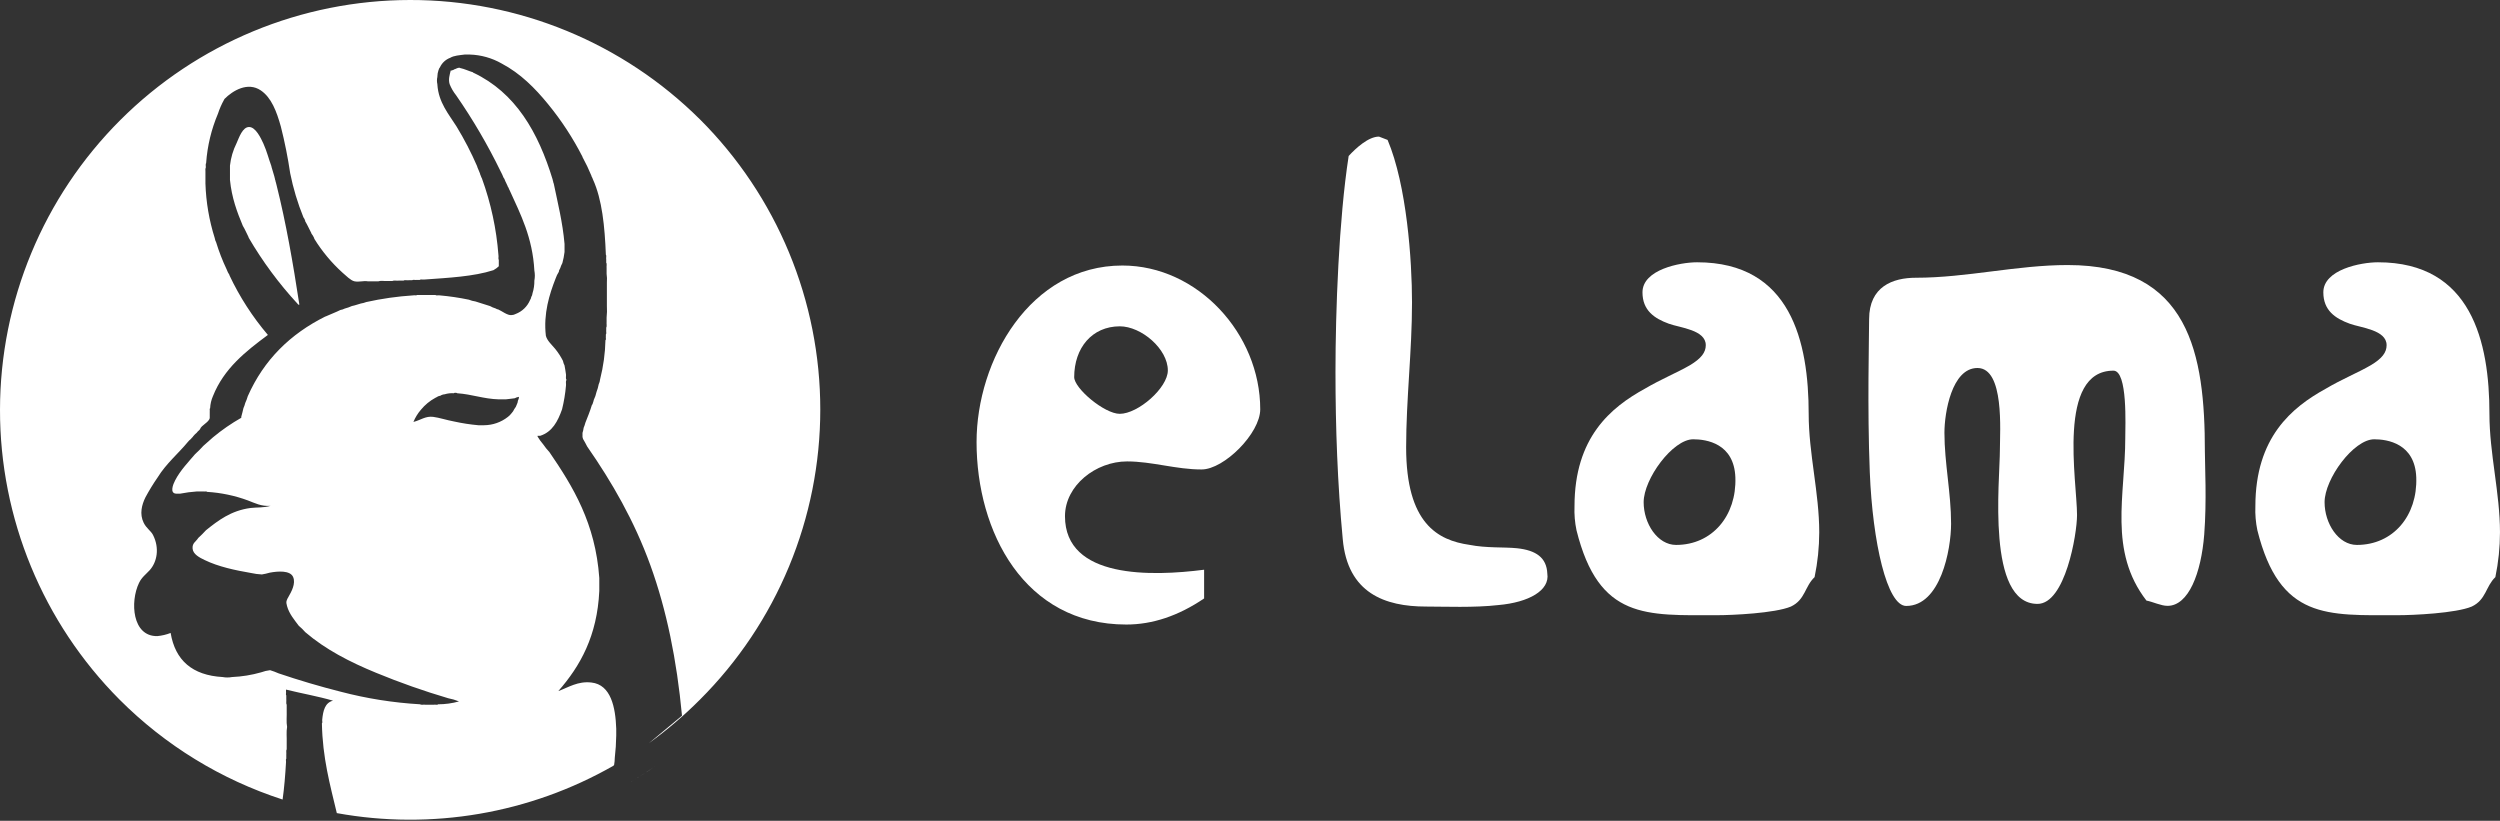
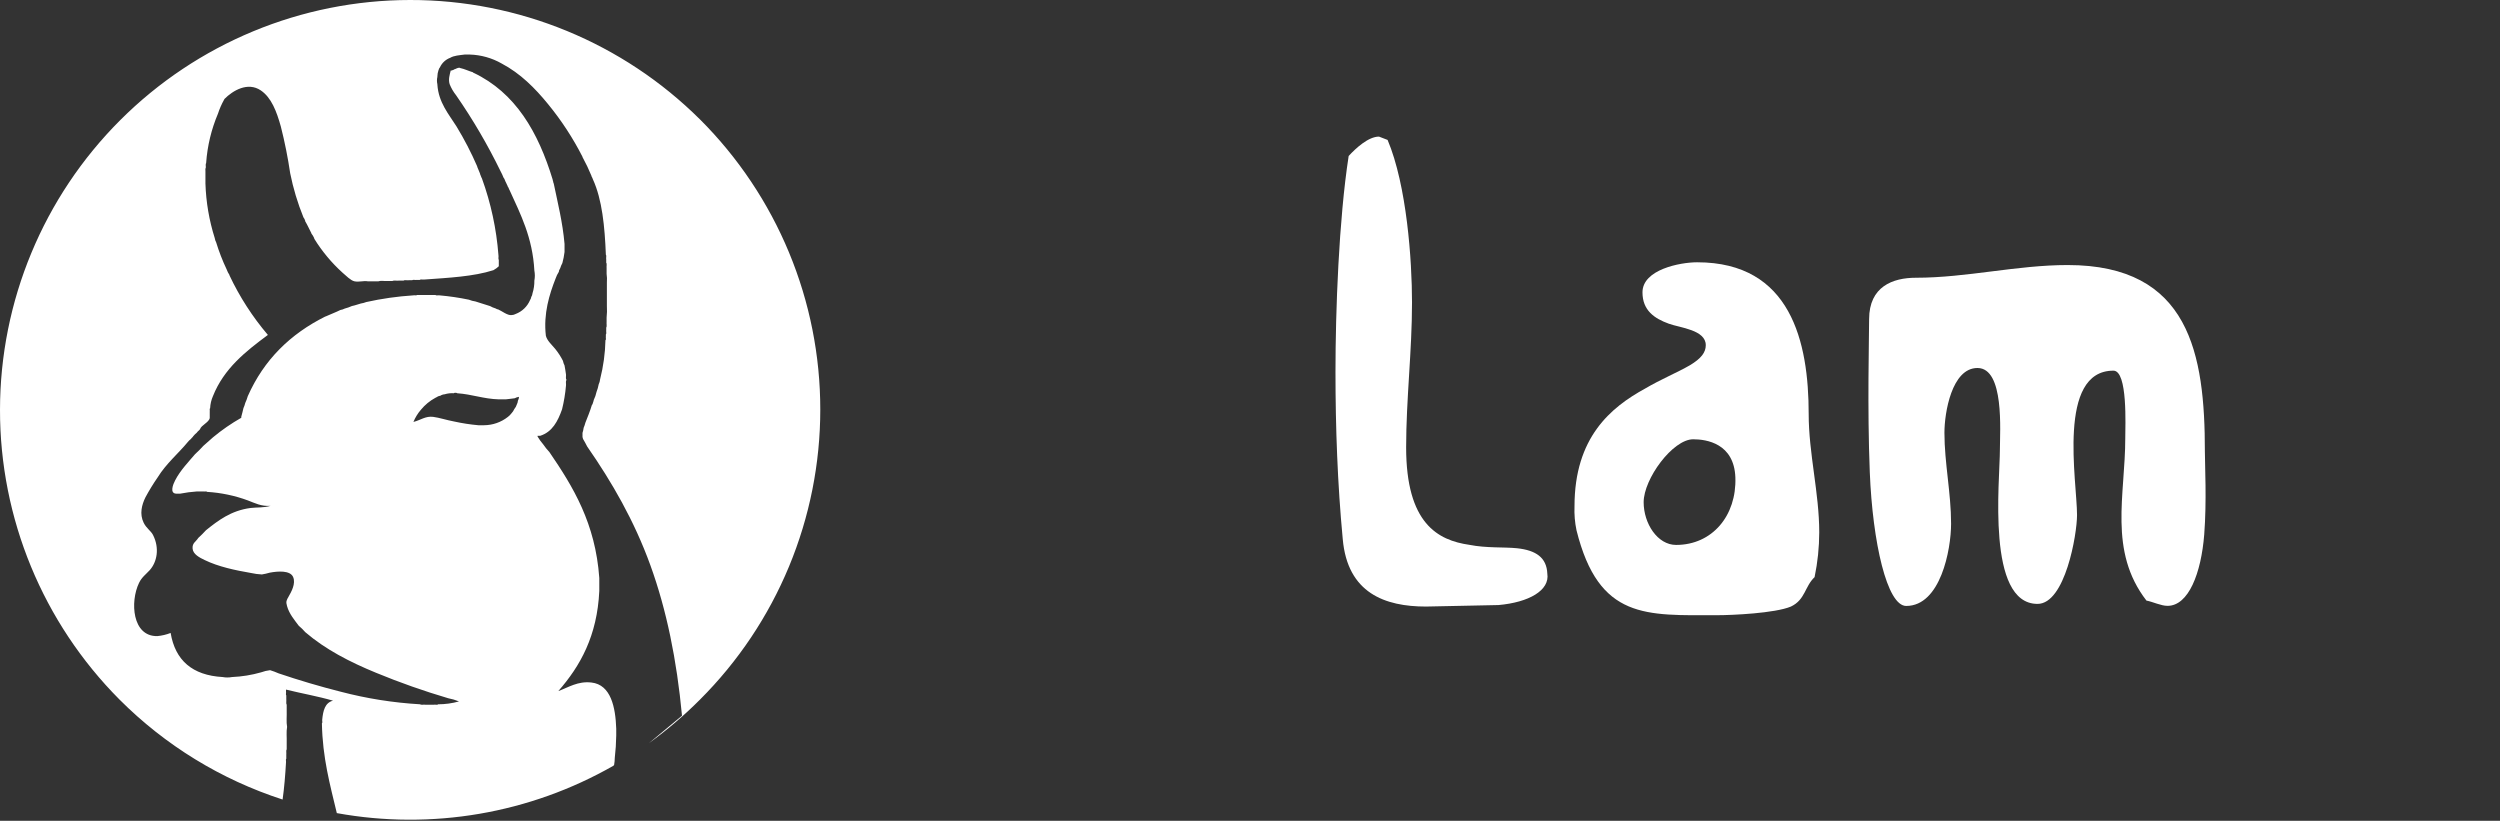
<svg xmlns="http://www.w3.org/2000/svg" width="1200" height="394" viewBox="0 0 1200 394" fill="none">
  <rect x="0" y="0" width="1200" height="394" fill="#333333" stroke="none" />
-   <path d="M314.74 367.658C310.764 370.411 306.688 372.939 302.574 375.392C306.7 372.977 310.752 370.411 314.74 367.658Z" fill="white" />
-   <path d="M142.796 145.781C142.871 145.856 143.409 146.644 143.684 146.144C140.67 126.409 137.307 107.012 132.743 88.83C132.618 88.129 132.381 87.578 132.218 86.865V86.715C131.955 86.227 131.968 85.463 131.73 84.963V84.838C131.205 83.211 130.793 81.572 130.292 80.007V79.82C128.955 76.24 128.129 72.687 126.429 68.92C125.178 66.179 122.678 60.948 119.552 60.961C116.426 60.974 114.775 65.967 113.55 68.732C111.869 72.1 110.798 75.74 110.387 79.482V86.377C111.224 94.899 113.788 101.794 116.563 108.414C117.614 110.091 118.402 112.068 119.339 113.87V114.058C125.986 125.452 133.852 136.088 142.796 145.781Z" fill="white" />
  <path d="M336.008 57.338C299.029 20.559 248.962 -0.062 196.791 0C144.619 0.062 94.602 20.801 57.71 57.668C20.818 94.534 0.064 144.519 0 196.658C-0.064 248.797 20.567 298.832 57.368 335.79C79.285 357.76 106.115 374.208 135.645 383.777C136.44 378.13 136.941 372.067 137.284 365.944C137.369 365.406 137.051 364.44 137.418 364.22V362.167C137.528 361.421 137.222 360.187 137.614 359.722V356.422C137.712 353.977 137.369 351.142 137.797 349.015V348.844C137.369 346.656 137.712 343.735 137.614 341.266V338.234C137.222 337.721 137.528 336.438 137.418 335.655V333.761C137.051 333.528 137.418 332.538 137.284 332.025V330.998C144.744 332.856 152.645 334.213 159.861 336.327C155.996 337.281 155.091 341.082 154.663 345.446C154.578 346.02 154.92 346.937 154.517 347.169C154.786 363.646 158.443 376.785 161.671 390.292C207.219 398.562 254.226 390.516 294.423 367.569C294.544 367.454 294.659 367.331 294.766 367.203C294.97 366.061 295.08 364.904 295.096 363.744C295.506 360.201 295.739 356.639 295.793 353.073V349.785C295.451 339.53 293.249 328.639 283.893 327.612C277.423 326.842 272.885 329.923 267.993 331.719C278.536 319.704 286.657 305.22 287.66 283.671V277.437C285.801 251.17 275.123 233.691 263.712 216.995C262.635 215.851 261.649 214.625 260.764 213.328C259.747 212.151 258.834 210.887 258.037 209.551V209.196H259.26C265.131 207.326 267.748 202.205 269.791 196.46C270.712 192.721 271.342 188.917 271.674 185.08C271.784 184.286 271.43 183.039 271.87 182.501V182.147C271.43 181.695 271.784 180.485 271.674 179.702C271.491 178.211 271.222 176.83 270.977 175.412C270.666 174.808 270.432 174.167 270.28 173.505V173.334C269.237 171.247 267.97 169.28 266.501 167.467C264.825 165.438 262.575 163.507 262.012 161.123C260.789 150.514 263.724 141.237 266.672 133.72C267.061 132.571 267.591 131.475 268.25 130.456C268.25 129.649 268.702 129.332 268.91 128.72C269.165 127.872 269.509 127.052 269.937 126.276C270.413 124.531 270.76 122.754 270.977 120.959V117.084C270.06 106.633 267.748 97.527 265.803 88.14C265.522 87.676 265.547 86.918 265.29 86.417V86.233C258.343 63.389 247.445 44.48 227.216 34.897C227.093 34.897 226.995 34.897 227.032 34.701C224.916 34.09 223.106 33.124 220.819 32.636C220.709 32.636 220.611 32.636 220.66 32.489C219.437 32.489 218.899 33.124 217.884 33.345C217.737 33.711 217.113 33.601 216.82 33.846H216.343C215.829 35.96 215.12 38.148 215.829 40.397C216.592 42.322 217.639 44.123 218.935 45.739C226.986 57.357 234.133 69.575 240.315 82.285C240.833 83.231 241.287 84.211 241.672 85.219C242.272 85.842 242.418 86.918 242.895 87.663C243.128 88.348 243.568 88.886 243.739 89.57C244.18 90.035 244.265 90.793 244.62 91.306C249.867 102.857 255.628 113.931 256.496 129.882C256.802 131.472 256.802 133.107 256.496 134.697C256.528 136.744 256.231 138.783 255.615 140.736C255.554 141.415 255.327 142.07 254.955 142.642C254.955 143.302 254.576 143.547 254.429 144.024C253.788 145.548 252.843 146.927 251.654 148.076C250.464 149.225 249.053 150.121 247.506 150.709C246.926 151.024 246.282 151.204 245.623 151.235C243.666 151.553 240.902 149.267 239.067 148.497C238.407 148.497 238.211 148.118 237.71 147.984C236.854 147.736 236.032 147.383 235.263 146.933C232.817 146.199 230.555 145.405 228.194 144.696C227.123 144.549 226.074 144.266 225.075 143.852C220.42 142.881 215.711 142.187 210.973 141.774C210.386 141.652 209.347 141.982 209.065 141.603H200.125C199.856 141.982 198.902 141.603 198.388 141.774C190.782 142.262 183.225 143.336 175.786 144.989C174.968 145.317 174.114 145.547 173.242 145.674C171.774 146.065 170.453 146.603 168.912 146.896C167.796 147.404 166.638 147.813 165.451 148.118C164.81 148.46 164.115 148.687 163.396 148.79C161.231 149.891 158.883 150.722 156.657 151.748C156.461 151.748 156.437 151.968 156.155 151.92C139.363 160.305 126.667 172.699 118.938 190.165C118.617 191.288 118.208 192.383 117.714 193.441C117.51 194.282 117.224 195.101 116.858 195.886C116.589 197.352 116.149 198.599 115.819 200.005V200.53C111.034 203.245 106.499 206.378 102.267 209.893C100.714 211.225 99.185 212.668 97.607 214.012C96.384 215.418 95.026 216.701 93.644 217.985C90.782 221.383 86.502 225.783 84.056 230.587C83.114 232.396 81.304 236.784 84.545 236.955H86.465C89.139 236.433 91.844 236.078 94.562 235.891H97.509C98.096 236.038 99.087 235.696 99.381 236.099C106.104 236.499 112.732 237.891 119.048 240.23C122.289 241.453 125.371 243.14 129.884 242.797C126.631 243.775 123.316 243.47 120.258 243.836C110.853 245.059 104.579 249.948 98.867 254.519C97.707 255.803 96.483 257.027 95.198 258.186C93.975 260.105 92.213 260.631 92.446 263.344C92.678 266.058 95.785 267.647 98.292 268.844C104.836 272.022 112.896 273.734 120.515 275.042C122.221 275.421 123.956 275.654 125.701 275.738C126.973 275.53 128.231 275.245 129.468 274.883C133.443 274.125 139.253 273.734 140.684 276.924C142.115 280.114 139.73 284.258 138.604 286.226C137.479 288.193 137.149 288.756 137.773 290.895C138.812 294.635 141.185 297.397 143.423 300.38C144.549 301.311 145.592 302.338 146.542 303.448C156.168 311.71 167.921 317.773 180.494 322.931C191.824 327.605 203.389 331.685 215.144 335.154C216.916 335.487 218.649 335.999 220.318 336.682C217.065 337.594 213.703 338.058 210.325 338.063C209.983 338.479 208.882 338.136 208.246 338.259H204.1C203.354 338.136 202.167 338.479 201.654 338.063C188.785 337.319 176.023 335.296 163.555 332.025C153.599 329.519 143.277 326.451 133.761 323.224C132.42 322.628 131.043 322.114 129.639 321.684C128.164 321.86 126.715 322.209 125.322 322.723C120.771 324.02 116.083 324.779 111.354 324.985C109.879 325.254 108.366 325.254 106.89 324.985C92.287 324.153 84.105 316.942 81.903 303.814C79.857 304.617 77.707 305.127 75.519 305.33C63.422 305.562 62.395 288.792 66.713 279.845C67.936 277.168 70.149 275.567 71.886 273.66C75.347 269.786 76.693 263.173 73.439 256.768C72.449 254.812 70.284 253.615 68.963 250.926C66.884 246.684 68.058 242.284 69.819 238.703C71.602 235.388 73.57 232.177 75.714 229.083C79.689 222.593 85.964 217.288 89.987 212.35C90.494 211.707 91.077 211.128 91.724 210.626C91.969 210.125 92.495 209.93 92.739 209.404C93.251 208.77 93.83 208.192 94.464 207.681C94.88 206.996 95.614 206.642 96.029 205.982C96.555 204.124 100.322 202.743 100.677 200.64C100.677 200.298 100.677 199.968 100.677 199.601V197.67C100.799 197.145 100.457 196.191 100.861 195.971C100.95 193.948 101.414 191.958 102.23 190.104C107.514 176.867 117.91 168.677 128.588 160.769C121.209 152.098 115.011 142.489 110.156 132.192V132.021C109.584 131.164 109.12 130.24 108.774 129.27C106.788 125.088 105.112 120.766 103.759 116.339C103.409 115.696 103.177 114.997 103.074 114.273C100.393 105.791 98.891 96.982 98.61 88.091V82.139C98.61 81.589 98.488 80.916 98.769 80.574C98.879 79.877 98.549 78.741 98.953 78.325V78.154C99.537 70.029 101.455 62.055 104.628 54.551C105.382 52.227 106.365 49.983 107.563 47.853C107.636 47.768 107.673 47.56 107.759 47.486C111.758 43.465 118.913 39.175 125.163 43.38C130.288 46.851 132.77 53.476 134.813 60.773C136.683 68.153 138.177 75.622 139.289 83.153C140.737 90.394 142.866 97.483 145.649 104.323C146.049 104.833 146.341 105.42 146.505 106.047V106.23C147.594 108.002 148.45 110.031 149.441 111.889V112.036C149.993 112.739 150.457 113.507 150.823 114.322V114.554C154.561 120.623 159.145 126.13 164.436 130.908C165.964 132.192 168.313 134.661 170.135 135.027C172.288 135.504 174.477 134.673 176.507 135.027H181.669C182.586 134.624 184.262 134.954 185.472 134.869H188.395C189.142 134.465 190.634 134.869 191.673 134.673H193.74C194.266 134.27 195.526 134.673 196.321 134.502H197.887C198.266 134.123 199.428 134.502 200.137 134.367H201.495C201.849 133.952 202.938 134.27 203.574 134.184C215.303 133.341 227.313 132.754 236.841 129.686C237.782 129.177 238.65 128.544 239.422 127.804V124.699C239.043 124.283 239.422 123.159 239.251 122.45C238.299 109.866 235.628 97.471 231.313 85.61C230.934 85.011 230.763 84.192 230.432 83.532V83.373C229.943 82.322 229.576 81.149 229.075 80.085V79.914C226.196 73.261 222.857 66.816 219.082 60.626C215.413 54.796 210.521 49.234 209.946 40.654V40.471C209.665 39.285 209.665 38.05 209.946 36.865V36.657C209.965 35.67 210.139 34.693 210.46 33.76C210.692 33.332 210.753 32.684 211.145 32.379C211.623 31.311 212.311 30.349 213.169 29.551C214.026 28.753 215.034 28.136 216.135 27.734C217.871 26.671 220.501 26.512 223.045 26.182H225.491C230.876 26.343 236.139 27.825 240.816 30.497C249.855 35.276 256.826 42.341 263.052 49.956C269.463 57.774 275.011 66.261 279.6 75.269V75.392C281.201 78.316 282.638 81.328 283.905 84.412V84.559C284.187 85.058 284.425 85.582 284.614 86.123C289.029 95.804 290.277 108.675 290.815 122.279C291.219 122.682 290.815 123.819 290.986 124.516V126.092C291.402 126.581 291.06 127.865 291.17 128.659V131.422C291.372 132.785 291.417 134.167 291.304 135.541V146.908C291.416 148.746 291.371 150.59 291.17 152.421V154.511C291.06 155.379 291.402 156.674 290.986 157.237V158.459C290.876 159.082 291.219 160.17 290.815 160.512V161.551C290.693 162.065 291.06 163.03 290.619 163.287C290.473 169.618 289.611 175.912 288.051 182.049C287.965 182.897 287.733 183.724 287.366 184.494C287.143 185.727 286.799 186.934 286.339 188.1C286.048 189.471 285.587 190.801 284.969 192.06C284.975 192.294 284.92 192.525 284.81 192.732C284.565 193.331 284.516 194.077 284.088 194.455C283.208 197.426 282.07 200.102 280.982 202.902C280.771 203.737 280.492 204.555 280.15 205.346C280.043 206.176 279.858 206.995 279.6 207.791V209.856C279.661 210.101 279.844 210.186 279.783 210.565C280.541 211.788 281.153 213.01 281.85 214.33C293.738 231.442 304.44 249.936 312.194 271.35C319.949 292.765 324.841 316.697 327.36 343.527L311.461 356.74C320.198 350.434 328.408 343.427 336.008 335.79C354.309 317.509 368.828 295.804 378.733 271.914C388.639 248.024 393.737 222.418 393.737 196.558C393.737 170.698 388.639 145.092 378.733 121.202C368.828 97.312 354.309 75.607 336.008 57.326V57.338ZM218.079 202.339C214.41 201.667 210.863 200.469 207.916 200.09C204.246 199.614 201.8 201.716 198.437 202.535C199.317 200.399 200.536 198.418 202.045 196.668C203.955 194.343 206.298 192.408 208.943 190.972C209.75 190.654 210.276 190.043 211.328 189.97C211.955 189.553 212.68 189.309 213.432 189.261C214.828 188.83 216.291 188.661 217.749 188.76C217.908 188.466 219.29 188.466 219.474 188.76C226.604 189.249 232.022 191.473 239.459 191.693H242.724C244.29 191.583 245.525 191.302 247.054 191.167C247.691 190.806 248.393 190.573 249.121 190.483C249.087 191.142 248.908 191.785 248.595 192.365C248.552 192.973 248.381 193.564 248.093 194.101C247.841 194.925 247.425 195.69 246.87 196.35C246.537 197.102 246.078 197.793 245.513 198.391C245.02 199.042 244.44 199.622 243.788 200.115C240.536 202.671 236.527 204.076 232.389 204.112H229.601C225.726 203.769 221.878 203.177 218.079 202.339Z" fill="white" />
-   <path d="M541 221.481C526.021 221.481 511.191 233.017 511.191 247.777C511.191 277.957 552.971 276.68 577.974 273.467V287.254C565.641 295.602 553.246 299.776 540.626 299.776C491.556 299.776 468.75 255.164 468.75 212.197C468.75 172.986 494.415 127.451 538.753 127.451C574.853 127.451 604.912 160.198 604.912 196.462C604.912 207.985 587.536 225.339 576.776 225.339C564.643 225.377 552.971 221.481 541 221.481ZM515.61 181.005C515.61 186.457 530.165 198.638 537.468 198.638C546.305 198.638 560.561 186.153 560.561 177.805C560.561 167.535 547.903 156.632 537.468 156.632C524.198 156.682 515.61 166.94 515.61 181.107V181.005Z" fill="white" />
-   <path d="M684.459 291.146C664.836 291.146 646.773 284.733 644.514 258.715C642.017 232.418 641.031 205.123 641.031 178.485C641.031 149.317 642.642 105.35 647.36 74.867C650.855 71.073 656.859 65.57 661.915 65.57L666.047 67.164C675.259 88.983 677.768 124.918 677.768 145.155C677.768 168.543 674.947 191.677 674.947 214.723C674.947 251.29 690.138 259.335 705.317 261.523C713.544 263.154 721.795 262.509 728.148 263.154C737.311 264.128 742.391 267.657 742.716 275.348C743.964 283.392 733.841 289.135 719.286 290.425C707.627 291.766 693.334 291.146 684.459 291.146Z" fill="white" />
+   <path d="M684.459 291.146C664.836 291.146 646.773 284.733 644.514 258.715C642.017 232.418 641.031 205.123 641.031 178.485C641.031 149.317 642.642 105.35 647.36 74.867C650.855 71.073 656.859 65.57 661.915 65.57L666.047 67.164C675.259 88.983 677.768 124.918 677.768 145.155C677.768 168.543 674.947 191.677 674.947 214.723C674.947 251.29 690.138 259.335 705.317 261.523C713.544 263.154 721.795 262.509 728.148 263.154C737.311 264.128 742.391 267.657 742.716 275.348C743.964 283.392 733.841 289.135 719.286 290.425Z" fill="white" />
  <path d="M859.63 291.151C851.978 294.363 831.419 295.299 824.129 295.299C790.239 295.299 767.433 297.538 756.723 254.546C755.927 250.756 755.604 246.881 755.761 243.01C755.761 209.947 773.175 195.54 789.615 186.534C797.217 182.044 805.131 178.818 811.185 175.302C816.54 172.089 818.774 169.18 818.774 165.689C818.774 158.315 806.416 157.354 801.036 155.38C794.059 152.851 788.391 148.98 788.391 140.316C788.391 129.4 806.416 125.896 814.605 125.896C859.643 125.896 868.169 164.095 868.169 198.715C868.169 217.688 873.237 236.597 873.237 255.52C873.221 262.746 872.472 269.951 871.002 277.022C866.246 281.525 866.546 287.887 859.63 291.151ZM788.953 241.062C788.953 251.308 795.619 261.566 804.519 261.566C821.92 261.566 833.616 247.475 832.98 229.172C832.368 212.805 819.099 210.857 812.72 210.857C802.934 210.857 788.953 229.83 788.953 241.062Z" fill="white" />
  <path d="M1040.42 290.805C1037.23 290.805 1033.46 288.883 1030.29 288.276C1011.93 264.509 1020.13 237.58 1020.13 210.297C1020.13 204.554 1021.38 177.916 1014.45 177.916C987.227 177.916 996.976 231.154 996.976 247.206C996.976 256.54 991.272 289.869 978.015 289.869C953.349 289.869 959.952 230.864 959.952 215.774C959.952 207.084 962.199 176.639 949.18 176.639C936.834 176.639 933.327 198.142 933.327 207.742C933.327 222.199 936.522 236.631 936.522 251.367C936.522 263.902 931.429 290.856 914.977 290.856C905.765 290.856 898.849 260.36 897.501 226.689C896.253 195.574 897.177 162.181 897.177 153.214C897.177 137.479 908.586 133.317 919.646 133.317C944.024 133.317 968.091 127.221 992.482 127.221C1051.04 127.221 1058.34 169.884 1058.34 216.722C1058.34 223.16 1059.27 240.489 1058.03 256.54C1056.56 275.096 1050.53 290.805 1040.42 290.805Z" fill="white" />
-   <path d="M1186.43 291.151C1178.8 294.363 1158.24 295.299 1150.95 295.299C1117.07 295.299 1094.3 297.538 1083.54 254.546C1082.75 250.756 1082.42 246.881 1082.58 243.01C1082.58 209.947 1100.06 195.54 1116.45 186.534C1124.02 182.044 1131.98 178.818 1137.99 175.302C1143.4 172.089 1145.57 169.18 1145.57 165.689C1145.57 158.315 1133.22 157.354 1127.87 155.38C1120.88 152.851 1115.2 148.98 1115.2 140.316C1115.2 129.4 1133.22 125.896 1141.41 125.896C1186.35 125.896 1194.93 164.095 1194.93 198.715C1194.93 217.688 1199.99 236.597 1199.99 255.52C1199.98 262.745 1199.24 269.951 1197.77 277.022C1193.07 281.525 1193.37 287.887 1186.43 291.151ZM1115.8 241.062C1115.8 251.308 1122.44 261.566 1131.3 261.566C1148.78 261.566 1160.44 247.475 1159.81 229.172C1159.2 212.805 1145.87 210.857 1139.62 210.857C1129.75 210.857 1115.8 229.83 1115.8 241.062Z" fill="white" />
</svg>